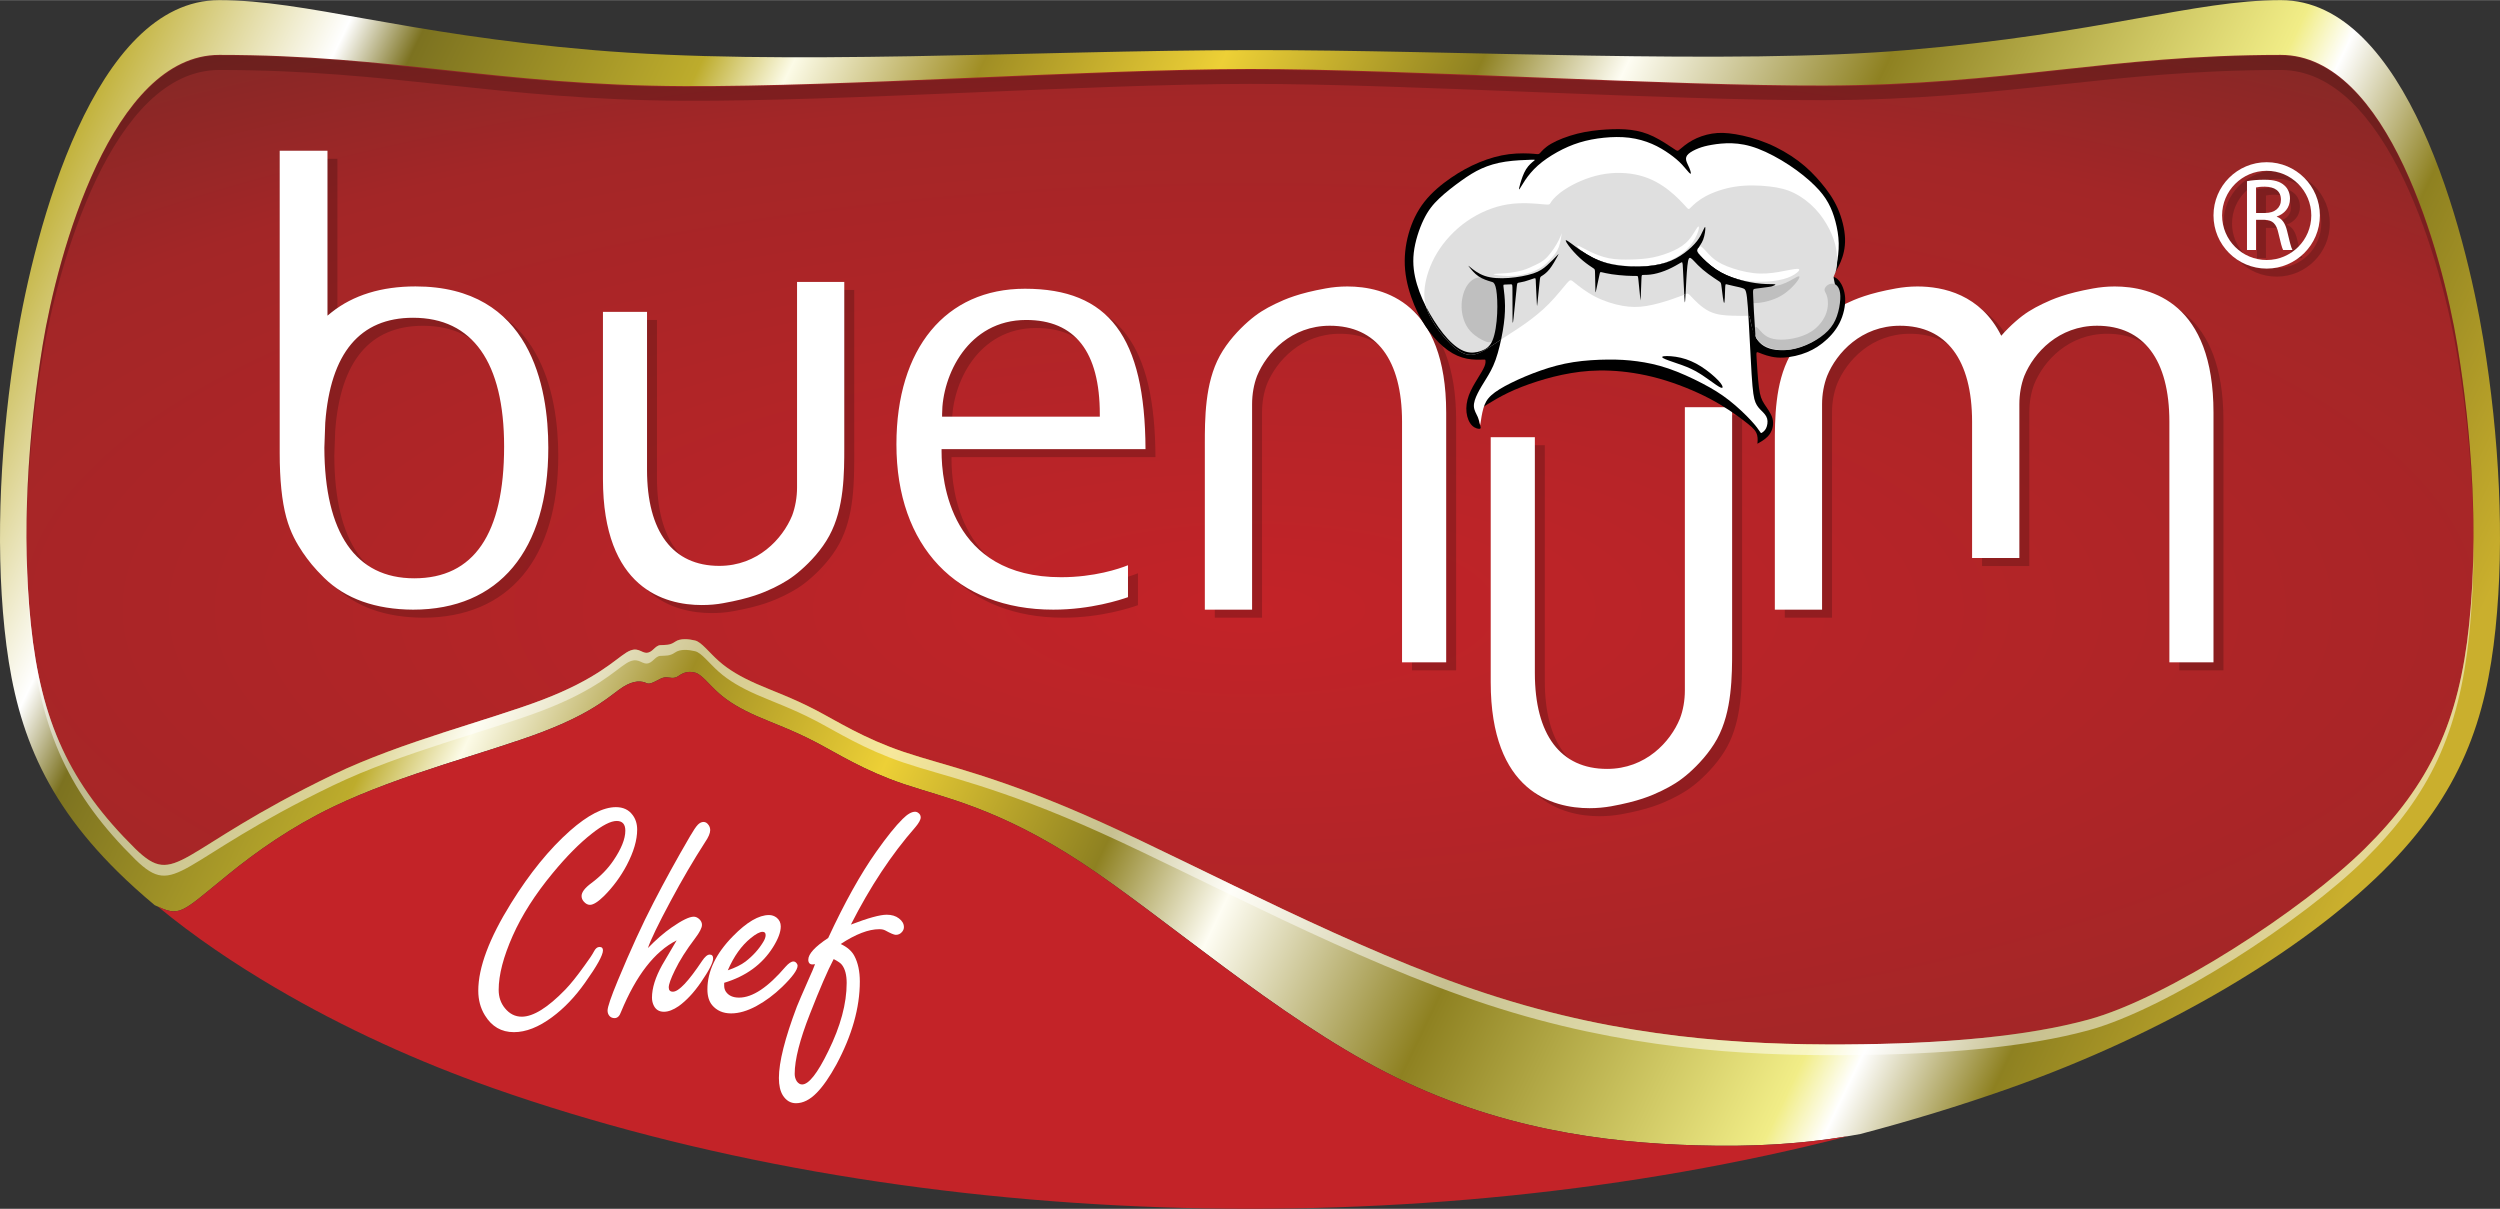
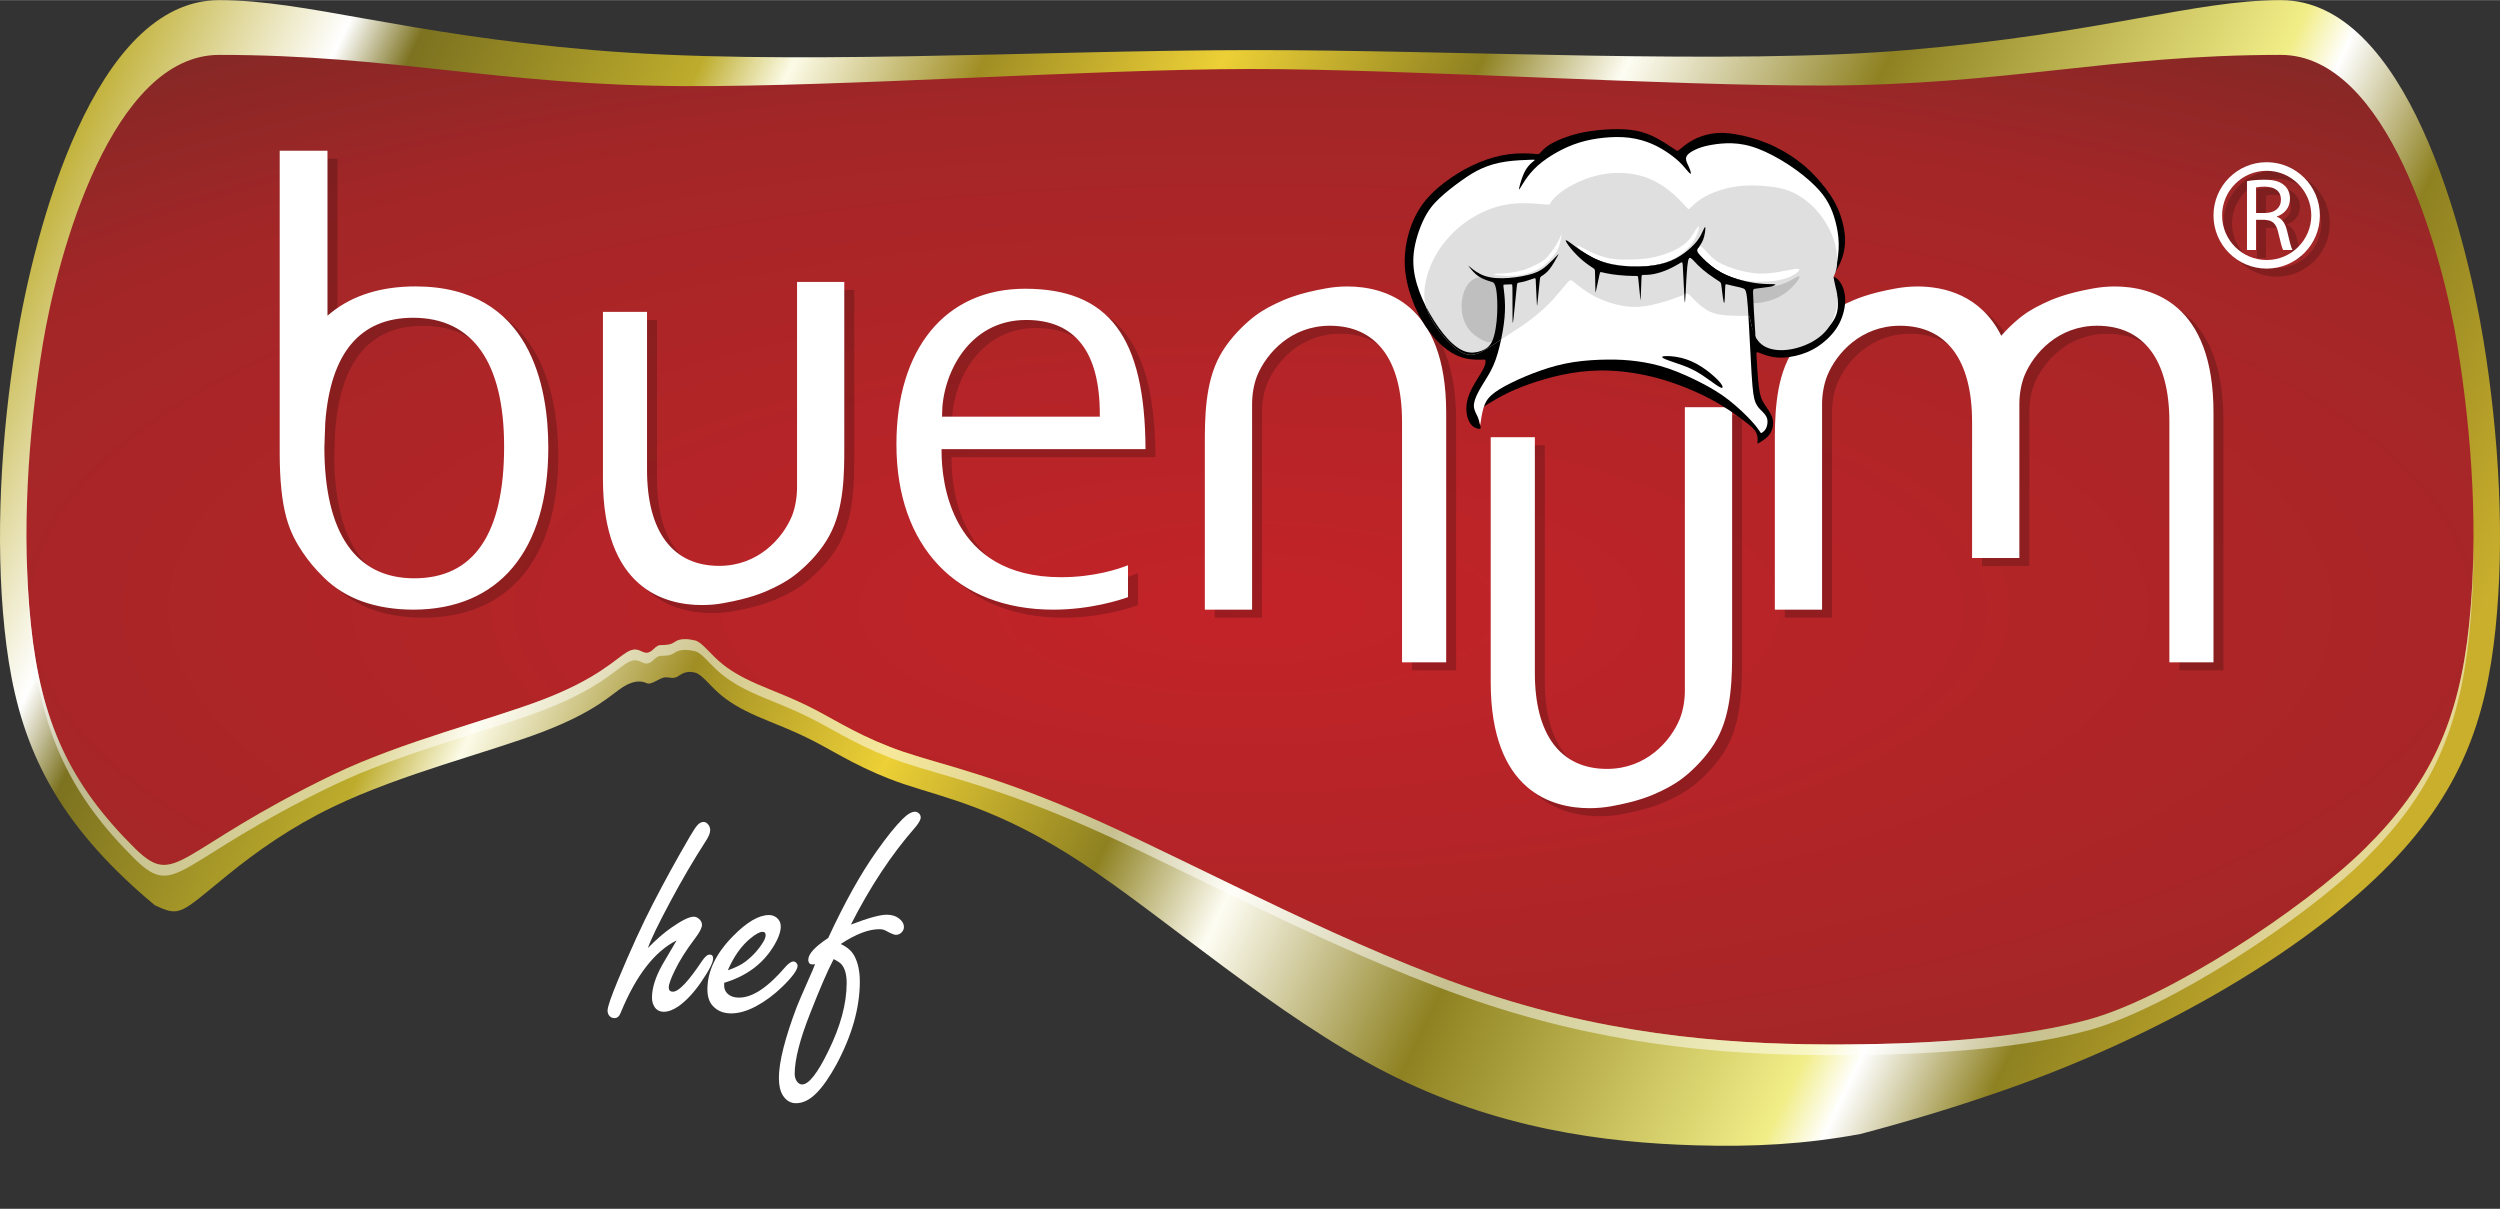
<svg xmlns="http://www.w3.org/2000/svg" xml:space="preserve" width="3346px" height="1618px" version="1.1" style="shape-rendering:geometricPrecision; text-rendering:geometricPrecision; image-rendering:optimizeQuality; fill-rule:evenodd; clip-rule:evenodd" viewBox="0 0 5226.52 2526.78">
  <rect x="0" y="0" width="5226.52" height="2526.78" fill="#333333" stroke="none" />
  <defs>
    <style type="text/css">
   
    .fil2 {fill:#C32328}
    .fil7 {fill:black}
    .fil11 {fill:#BFBFBF}
    .fil10 {fill:silver}
    .fil9 {fill:#DFDFDF}
    .fil8 {fill:white}
    .fil3 {fill:white;fill-rule:nonzero}
    .fil4 {fill:black;fill-opacity:0.2}
    .fil5 {fill:black;fill-rule:nonzero;fill-opacity:0.2}
    .fil6 {fill:white;fill-opacity:0.502}
    .fil1 {fill:url(#id0)}
    .fil0 {fill:url(#id1);fill-rule:nonzero}
   
  </style>
    <radialGradient id="id0" gradientUnits="userSpaceOnUse" gradientTransform="matrix(8.4689E-06 -0.403 1.161 8.4689E-06 1136 2326)" cx="2613.26" cy="1273" r="3485.23" fx="2613.26" fy="1273">
      <stop offset="0" style="stop-opacity:1; stop-color:#C32328" />
      <stop offset="0.761" style="stop-opacity:1; stop-color:#A32627" />
      <stop offset="1" style="stop-opacity:1; stop-color:#842826" />
    </radialGradient>
    <linearGradient id="id1" gradientUnits="userSpaceOnUse" x1="-228.34" y1="23.79" x2="4663.21" y2="2371.31">
      <stop offset="0" style="stop-opacity:1; stop-color:#F1E039" />
      <stop offset="0.078" style="stop-opacity:1; stop-color:#BDAC2C" />
      <stop offset="0.161" style="stop-opacity:1; stop-color:white" />
      <stop offset="0.188" style="stop-opacity:1; stop-color:#7C7220" />
      <stop offset="0.29" style="stop-opacity:1; stop-color:#BDAC2C" />
      <stop offset="0.322" style="stop-opacity:1; stop-color:#FCFBE7" />
      <stop offset="0.388" style="stop-opacity:1; stop-color:#A08E24" />
      <stop offset="0.471" style="stop-opacity:1; stop-color:#EDD036" />
      <stop offset="0.561" style="stop-opacity:1; stop-color:#8E8121" />
      <stop offset="0.612" style="stop-opacity:1; stop-color:#FEFDF3" />
      <stop offset="0.702" style="stop-opacity:1; stop-color:#8E8121" />
      <stop offset="0.839" style="stop-opacity:1; stop-color:#F1ED87" />
      <stop offset="0.859" style="stop-opacity:1; stop-color:white" />
      <stop offset="0.91" style="stop-opacity:1; stop-color:#8E8121" />
      <stop offset="1" style="stop-opacity:1; stop-color:#CAAF2D" />
    </linearGradient>
  </defs>
  <g id="Capa_x0020_1">
    <path class="fil0" d="M1238.31 104.3c-396.78,-33.87 -599.06,-104.3 -779.96,-104.3 -262.22,0 -385.87,480.51 -423.68,710.77 -32.99,200.87 -44.68,417.2 -25.23,603.74 19.43,186.55 70.02,343.32 236.76,507.77 23.46,23.13 49.23,46.43 77.11,69.69 53.88,25.39 52.47,18.44 153.34,-63.59 60.33,-49.06 132.19,-99.73 218.98,-141.6 143.55,-69.27 327.96,-114.52 439.51,-157.32 111.54,-42.81 143.36,-78.52 167.15,-93.45 23.78,-14.95 39.53,-12.81 49.6,-8.06 10.07,4.75 27.1,-11.42 38.21,-12.14 11.09,-0.72 17.85,4.58 28.93,-3.23 11.07,-7.81 20.7,-9.87 34.09,-6.69 13.39,3.17 28.98,24.68 49.56,42.94 20.57,18.26 46.12,33.28 79.39,47.94 33.26,14.65 74.23,28.94 121.77,53.69 47.53,24.75 101.63,59.96 185.73,88.44 84.1,28.49 198.22,50.26 372.07,164.59 173.84,114.32 407.42,321.2 637.43,438.91 230.01,117.71 456.44,146.25 646.44,151.76 121.46,3.53 228.03,-2.36 343.76,-23.66 105.41,-27.75 208.18,-59.14 307.62,-94.14 333.77,-117.51 616.69,-289.64 783.44,-454.08 166.74,-164.45 217.32,-321.22 236.76,-507.77 19.44,-186.54 7.75,-402.87 -25.23,-603.74 -37.81,-230.26 -161.47,-710.77 -423.69,-710.77 -180.9,0 -373.01,69.62 -779.95,104.3 -370.71,31.58 -940.12,-0.4 -1374.71,0.16 -453.11,0.58 -978.42,33.7 -1375.2,-0.16z" />
    <path class="fil1" d="M458.35 114.47c-223.93,0 -337.73,414.95 -369.06,605.85 -30.87,188.14 -44.49,395.47 -24.69,585.42 21.02,201.73 80.92,332.94 218.38,468.49 86.1,83.63 83.93,4 412.65,-154.61 143.56,-69.26 327.96,-114.51 439.51,-157.32 111.54,-42.81 150.22,-83.16 174,-98.11 23.78,-14.94 30.34,0.57 42.75,0.27 12.4,-0.3 17.45,-15.27 28.55,-15.98 11.11,-0.72 19.73,0.75 30.8,-7.06 11.07,-7.8 28.49,-5.86 41.88,-2.69 13.39,3.18 28.98,24.69 49.56,42.95 20.57,18.25 46.12,33.28 79.39,47.93 33.26,14.66 74.23,28.95 121.77,53.7 47.53,24.75 101.63,59.95 185.73,88.44 84.1,28.49 198.22,50.26 411.78,146.53 213.56,96.27 526.57,267.05 808.93,359.48 282.36,92.44 534.06,106.54 745.65,105.46 211.59,-1.08 383.06,-17.32 509.9,-51.87 166.99,-45.45 449.68,-230.85 577.72,-357.12 137.46,-135.55 197.36,-266.76 218.38,-468.49 19.79,-189.95 6.17,-397.28 -24.7,-585.42 -31.32,-190.9 -145.12,-605.85 -369.06,-605.85 -358,0 -569.92,62.75 -954.05,64.06 -323.06,1.1 -881.37,-34.9 -1200.86,-34.56 -332.92,0.35 -847.18,37.36 -1183.58,35.78 -388.94,-1.82 -608.17,-65.28 -971.33,-65.28z" />
-     <path class="fil2" d="M330.25 1895.19c76.9,63.67 161.69,120.37 246.09,169.93 143.42,84.22 297.17,154.06 453.98,209.28 848.77,298.83 1932.46,332.22 2833.69,100.53 -106.14,17.68 -205.92,22.5 -318.5,19.23 -190,-5.51 -416.43,-34.05 -646.44,-151.76 -230.01,-117.71 -463.59,-324.59 -637.43,-438.91 -173.85,-114.33 -287.97,-136.1 -372.07,-164.59 -84.1,-28.48 -138.2,-63.69 -185.73,-88.44 -47.54,-24.75 -88.51,-39.04 -121.76,-53.69 -33.28,-14.67 -58.83,-29.68 -79.4,-47.94 -20.58,-18.26 -36.17,-39.77 -49.56,-42.94 -13.39,-3.18 -23.02,-1.12 -34.09,6.69 -11.08,7.81 -17.84,2.51 -28.93,3.23 -11.11,0.72 -28.14,16.89 -38.21,12.14 -10.07,-4.74 -25.82,-6.89 -49.6,8.05 -23.79,14.94 -55.61,50.65 -167.15,93.46 -111.55,42.8 -295.96,88.06 -439.51,157.32 -86.79,41.87 -158.64,92.53 -218.98,141.6 -96.34,78.35 -99.39,88.21 -146.4,66.81z" />
-     <path class="fil3" d="M1287.71 1687.13c15.02,0 26.6,5.39 34.62,16.16 6.53,8.49 9.74,18.8 9.74,30.84 0,21.78 -7.22,46.54 -21.77,74.27 -12.73,23.96 -28.54,45.51 -47.57,64.54 -12.5,12.27 -22.35,18.46 -29.46,18.46 -4.7,0 -9.05,-2.41 -13.07,-7.11 -2.86,-3.33 -4.35,-7.11 -4.35,-11.35 0,-7.91 6.76,-16.85 20.4,-26.94 19.25,-14.32 34.5,-30.03 45.96,-47 16.74,-24.63 25.11,-45.5 25.11,-62.47 0,-6.98 -1.49,-12.14 -4.59,-15.47 -2.98,-3.32 -7.45,-5.04 -13.53,-5.04 -12.26,0 -29.79,8.94 -52.38,26.82 -25.67,20.18 -52.84,47.69 -81.49,82.42 -36.46,44.13 -64.19,87.57 -83.23,130.33 -19.71,44.35 -29.57,82.18 -29.57,113.59 0,14.9 4.36,27.74 13.07,38.28 9.63,11.81 21.32,17.77 35.19,17.77 24.07,0 54.45,-18.91 91.01,-56.63 11,-11.35 24.3,-27.96 39.89,-49.74 10.32,-13.99 16.85,-23.85 19.83,-29.69 3.33,-6.53 7.22,-9.74 11.7,-9.74 4.92,0 7.33,2.4 7.33,7.1 0,10.09 -12.49,32.67 -37.6,67.86 -20.75,29.35 -43.67,53.3 -68.78,71.87 -28.19,20.86 -54.79,31.3 -79.77,31.3 -26.26,0 -46.43,-11.81 -60.75,-35.31 -9.17,-14.9 -13.76,-32.09 -13.76,-51.35 0,-48.37 22.81,-109.35 68.55,-182.94 38.97,-62.7 80.01,-113.14 123.22,-151.43 37.37,-32.89 69.47,-49.4 96.05,-49.4z" />
    <path id="1" class="fil3" d="M1354.54 1981.72c16.62,-17.2 33.24,-31.75 49.97,-43.33 21.33,-14.78 36.57,-22.24 45.86,-22.24 3.78,0 7.56,1.61 11.12,4.7 4,3.56 6.07,7.69 6.07,12.39 0,6.07 -4.81,15.47 -14.44,28.19 -18.57,24.53 -32.67,46.88 -42.3,66.94 -8.48,17.43 -12.73,29.23 -12.73,35.53 0,6.08 2.88,9.06 8.72,9.06 12.15,0 32.44,-21.55 61.1,-64.53 5.84,-8.72 11.11,-13.07 15.81,-13.07 4.7,0 7.11,2.75 7.11,8.14 0,8.71 -8.6,25.33 -25.56,49.98 -14.79,21.54 -30.27,38.05 -46.31,49.63 -11.46,7.91 -21.78,11.8 -30.95,11.8 -9.74,0 -16.62,-4.12 -20.97,-12.38 -2.65,-5.16 -4.02,-10.88 -4.02,-17.07 0,-19.95 7.11,-42.65 21.21,-68.09 3.44,-6.08 13.53,-23.27 30.37,-51.7 -45.84,23.04 -84.59,72.9 -116.23,149.47 -2.98,8.72 -7.45,13.07 -13.64,13.07 -4.23,0 -7.79,-1.49 -10.43,-4.35 -2.75,-3.1 -4.13,-7 -4.13,-11.47 0,-7.33 7.12,-28.31 21.44,-62.81 26.59,-63.96 51.47,-118.18 74.5,-162.54 23.05,-44.82 48.61,-91.25 76.69,-139.39 6.76,-11.57 12.04,-19.48 15.82,-23.49 3.9,-4.02 7.91,-6.08 12.27,-6.08 4.01,0 7.56,2.18 10.43,6.42 2.29,3.1 3.43,6.76 3.43,10.77 0,6.31 -3.55,14.68 -10.77,25.22 -24.07,37.37 -48.14,78.41 -72.1,123.23 -25.68,47.91 -41.49,80.57 -47.34,98z" />
    <path id="2" class="fil3" d="M1513.98 2054.39l0 5.96c0,4.93 1.26,9.18 3.67,12.73 5.62,8.13 14.79,12.26 27.51,12.26 28.08,0 60.41,-21.55 97.09,-64.53 6.53,-7.34 12.04,-11.01 16.5,-11.01 2.41,0 4.7,1.15 6.65,3.67 1.38,1.84 2.07,3.44 2.07,5.05 0,8.71 -10.78,23.49 -32.21,44.36 -16.85,16.27 -34.74,29.68 -53.76,40 -19.03,10.32 -36.68,15.47 -53.08,15.47 -16.84,0 -30.03,-5.84 -39.77,-17.42 -6.53,-8.03 -9.74,-19.03 -9.74,-32.89 0,-37.84 17.76,-74.86 53.41,-111.08 28.78,-29.46 53.99,-44.25 75.43,-44.25 5.84,0 11.12,1.84 15.82,5.39 5.84,4.7 8.71,10.89 8.71,18.46 0,11.8 -5.51,26.36 -16.39,43.67 -22.58,35.76 -56.51,60.53 -101.91,74.16zm7.57 -26.13c15.59,-5.39 27.97,-11.46 36.91,-18.23 15.59,-12.04 27.97,-25.79 37.13,-41.04 3.33,-5.38 5.05,-10.19 5.05,-14.44 0,-4.47 -2.18,-6.76 -6.42,-6.76 -5.73,0 -13.98,4.36 -24.76,13.18 -19.14,15.48 -35.19,37.83 -47.91,67.29z" />
    <path id="3" class="fil3" d="M1731.43 1960.63c34.27,-73.82 67.74,-134 100.52,-180.31 22.12,-31.29 40.47,-54.1 55.03,-68.43 10.08,-10.09 18.79,-15.13 26.02,-15.13 2.63,0 5.03,0.92 7.1,2.63 3.09,2.3 4.7,5.28 4.7,9.18 0,4.93 -3.89,11.92 -11.69,21.09 -49.52,56.51 -94.22,124.14 -134.23,203 35.88,-13.75 60.75,-20.63 74.85,-20.63 10.32,0 18.92,2.52 25.57,7.68 6.99,5.27 10.43,11.34 10.43,18.23 0,3.55 -1.26,6.76 -3.68,9.74 -3.43,4.24 -7.79,6.42 -13.17,6.42 -3.79,0 -11.24,-3.21 -22.47,-9.4 -3.21,-1.61 -7.22,-2.41 -12.15,-2.41 -22.47,0 -49.29,10.32 -80.7,30.95 13.53,6.3 23.04,14.56 28.55,24.87 7.68,14.44 11.46,32.44 11.46,53.65 0,54.79 -16.39,112.68 -49.06,173.54 -14.22,25.9 -27.86,45.62 -41.04,59.03 -14.21,14.56 -28.66,21.78 -43.44,21.78 -11.23,0 -20.29,-5.38 -27.28,-16.17 -5.62,-8.93 -8.37,-21.08 -8.37,-36.56 0,-33.12 12.49,-82.87 37.6,-149.36 3.21,-8.14 12.15,-28.77 26.82,-62.12 3.89,-8.26 7.56,-17.08 11.12,-26.48 -1.72,0.34 -3.44,0.57 -5.05,0.57 -5.95,0 -9.05,-3.32 -9.05,-9.97 0,-11.92 13.87,-27.05 41.61,-45.39zm11.46 44.13c-12.5,23.72 -29,61.9 -49.63,114.63 -21.21,53.87 -31.87,95.71 -31.87,125.4 0,5.84 1.49,10.89 4.36,15.47 3.21,4.35 6.87,6.65 11.12,6.65 13.87,0 32.21,-23.27 54.79,-69.7 25.56,-51.92 38.4,-99.38 38.4,-142.47 0,-16.74 -3.32,-29.35 -9.86,-37.83 -2.41,-3.44 -8.25,-7.45 -17.31,-12.15z" />
-     <path class="fil4" d="M458.35 116.09c-223.93,0 -337.73,414.95 -369.06,605.85 -21.36,130.19 -34.46,269.57 -33.94,406.02 0.49,-129.58 13.39,-261.41 33.94,-384.85 31.33,-188.13 145.13,-597.08 369.06,-597.08 363.16,0 582.39,62.55 971.33,64.34 336.4,1.55 850.66,-34.93 1183.58,-35.27 319.49,-0.33 877.8,35.14 1200.86,34.06 384.13,-1.29 596.05,-63.13 954.05,-63.13 223.94,0 337.74,408.95 369.06,597.08 20.56,123.47 33.47,255.33 33.95,384.93 0.52,-136.47 -12.58,-275.88 -33.95,-406.1 -31.32,-190.9 -145.12,-605.85 -369.06,-605.85 -358,0 -569.92,62.75 -954.05,64.06 -323.06,1.1 -881.37,-34.89 -1200.86,-34.56 -332.92,0.34 -847.18,37.36 -1183.58,35.79 -388.94,-1.83 -608.17,-65.29 -971.33,-65.29z" />
    <path class="fil5" d="M4737.26 461.74l19.19 0c20.19,0 32.92,-10.88 32.92,-27.74 0,-18.73 -13.6,-26.99 -33.5,-27.22 -9.18,0 -15.58,0.87 -18.61,1.69l0 53.27zm-593.6 701.9l0 -103.57 0 123.01 98.85 0 0 -321.77c0,-20.46 3.62,-41.46 10.41,-58.96 19.94,-48.5 71.82,-104.84 152.12,-104.84 97.36,0 151.08,71.23 151.08,200.72l0 502.91 92.23 0 0 -522.03c0,-229.4 -129.38,-263.72 -206.66,-263.72 -15.94,0 -31.01,1.63 -45.01,4.13 -56.58,10.18 -84.04,21.93 -105.55,32.22 -21.58,10.46 -37.16,19.66 -56.87,37.03 -9.43,8.21 -19.65,18.27 -29.61,29.67 -43.2,-86.59 -121.81,-103.05 -175.25,-103.05 -15.95,0 -31.06,1.63 -45.07,4.13 -56.59,10.18 -84.03,21.93 -105.5,32.22 -21.51,10.46 -37.15,19.66 -56.8,37.03 -19.78,17.28 -43.5,42.58 -59.26,71.54 -15.71,29.02 -23.56,61.7 -27.45,94.44 -4.02,32.55 -4.02,65.29 -4.02,88.32l0 117 0 -107.57 0 107.57 0 230.99 98.74 0 0 -429.75c0,-20.46 3.84,-41.46 10.65,-58.96 19.76,-48.5 71.64,-104.84 152.13,-104.84 97.34,0 150.84,71.23 150.84,200.72l0 54.27 0 -9.43 0 9.43 0 107.57 0 103.57zm-1604.02 -211.14l0 107.59 0 -117.01c0,-23.09 0,-55.76 3.9,-88.52 3.9,-32.55 11.62,-65.29 27.45,-94.25 15.75,-28.96 39.48,-54.26 59.13,-71.52 19.71,-17.28 35.35,-26.57 56.88,-37.04 21.56,-10.35 49.07,-22.17 105.49,-32.27 14.07,-2.58 29.12,-4.08 45.13,-4.08 77.16,0 206.6,34.31 206.6,263.71l0 522.03 -92.29 0 0 -502.96c0,-129.44 -53.61,-200.67 -150.96,-200.67 -80.42,0 -132.19,56.46 -152.13,104.84 -6.79,17.62 -10.4,38.61 -10.4,58.97l0 429.74 -98.8 0 0 -230.97 0 -107.59zm1102.35 416.5l0 -107.59 0 117.12c0,23.14 0,55.64 -3.95,88.38 -3.85,32.57 -11.64,65.42 -27.45,94.39 -15.82,28.84 -39.54,54.25 -59.14,71.52 -19.79,17.16 -35.36,26.46 -56.98,37.04 -21.42,10.35 -48.91,22.04 -105.44,32.27 -13.96,2.44 -29.08,3.96 -45.07,3.96 -77.11,0 -206.67,-34.3 -206.67,-263.6l0 -512.02 92.29 0 0 492.96c0,129.31 53.68,200.55 150.96,200.55 80.54,0 132.35,-56.35 152.18,-104.85 6.86,-17.51 10.47,-38.49 10.47,-58.96l0 -592.38 98.8 0 0 393.62 0 107.59zm-1856.13 -424.56l0 -107.58 0 116.99c0,23.21 0,55.89 -3.84,88.4 -3.89,32.67 -11.64,65.18 -27.51,94.37 -15.69,29.08 -39.43,54.38 -59.13,71.52 -19.71,17.4 -35.31,26.48 -56.77,37.18 -21.68,10.35 -49.07,22.03 -105.59,32.16 -14.08,2.67 -29.13,3.94 -45.07,3.94 -77.16,0 -206.61,-34.19 -206.61,-263.48l0 -349.38 92.16 0 0 330.19c0,129.45 53.68,200.79 151.03,200.79 80.47,0 132.3,-56.57 152.24,-104.95 6.63,-17.5 10.35,-38.51 10.35,-58.98l0 -429.73 98.74 0 0 230.98 0 107.58zm204.5 -61.9c0,-81.87 54.55,-197.08 175.67,-197.08 102.24,0 154.04,66.37 154.04,197.08l0 5.11 -329.71 0 0 -5.11zm-1.1 78.04l0 -5.12 426.35 0c-0.99,-234.99 -76.58,-335.29 -252.08,-335.29 -165.67,0 -268.66,124.73 -268.66,325.29 0,213.3 125.78,345.6 327.98,345.6 78.72,0 141.42,-20.89 156.14,-26.11l0 -66.76c-18.57,7.5 -70.49,25.06 -139.87,25.06 -231.84,0 -249.86,-201.03 -249.86,-262.67zm-1102.44 264.96c-122.41,0 -187.38,-94.37 -187.9,-273.03 0.64,-17.26 1.33,-34.76 1.86,-52.26 10.82,-145.51 72.51,-219.43 183.53,-219.43 124.62,0 190.39,93.11 190.39,269.21 0,182.82 -63.21,275.51 -187.88,275.51zm280.27 -273.03c0,-125.83 -36.1,-337.2 -277.6,-337.2 -71.13,0 -130.21,18.13 -175.62,54.24l-8.44 6.86 0 -344.71 -99.89 0 0 632.15c0,55.31 4.58,100.33 13.71,134.05 8.97,32.9 21.99,54.83 34.49,73.56 11.86,17.27 23.43,32.15 44.83,53.15 44.84,43.85 107.29,66 185.74,66.47 179.69,0 282.78,-123.45 282.78,-338.57zm3592.44 -578.91c-51.41,0 -93.21,41.92 -93.21,93.26 0,51.54 41.8,93.22 93.21,93.22 51.4,0 93.27,-41.68 93.27,-93.22 0,-51.34 -41.87,-93.26 -93.27,-93.26zm0 204.46c-61.35,0 -111.18,-49.77 -111.18,-111.2 0,-61.33 49.83,-111.23 111.18,-111.23 61.29,0 111.23,49.9 111.23,111.23 0,61.43 -49.94,111.2 -111.23,111.2zm-41.16 -182.78c9.59,-1.93 23.19,-3.03 36.1,-3.03 20.31,0 33.15,3.6 42.24,12.02 7.38,6.47 11.57,16.36 11.57,27.7 0,19.19 -12.22,31.8 -27.52,37.16l0 0.57c11.23,3.84 17.86,14.42 21.4,29.42 4.78,20.3 8.26,34.6 11.29,40.08l-19.55 0c-2.32,-4.07 -5.57,-16.7 -9.71,-34.79 -4.3,-20.17 -12.21,-27.78 -29.12,-28.36l-17.81 0 0 63.15 -18.89 0 0 -143.92z" />
    <path class="fil3" d="M4716.45 444.95l19.19 0c20.19,0 32.92,-10.88 32.92,-27.74 0,-18.73 -13.6,-26.99 -33.5,-27.22 -9.18,0 -15.58,0.88 -18.61,1.68l0 53.28zm-593.6 701.9l0 -103.57 0 123 98.85 0 0 -321.76c0,-20.46 3.61,-41.46 10.4,-58.96 19.95,-48.5 71.82,-104.85 152.13,-104.85 97.36,0 151.08,71.23 151.08,200.73l0 502.91 92.23 0 0 -522.03c0,-229.41 -129.39,-263.73 -206.66,-263.73 -15.95,0 -31.01,1.63 -45.02,4.14 -56.58,10.17 -84.03,21.93 -105.55,32.21 -21.58,10.47 -37.15,19.67 -56.87,37.04 -9.42,8.21 -19.64,18.27 -29.6,29.67 -43.21,-86.59 -121.82,-103.06 -175.26,-103.06 -15.93,0 -31.05,1.63 -45.07,4.14 -56.59,10.17 -84.03,21.93 -105.49,32.21 -21.51,10.47 -37.16,19.67 -56.8,37.04 -19.78,17.28 -43.51,42.58 -59.26,71.54 -15.71,29.01 -23.56,61.7 -27.45,94.43 -4.02,32.56 -4.02,65.3 -4.02,88.33l0 117 0 -107.58 0 107.58 0 230.99 98.74 0 0 -429.75c0,-20.46 3.84,-41.46 10.64,-58.96 19.77,-48.5 71.65,-104.85 152.14,-104.85 97.33,0 150.84,71.23 150.84,200.73l0 54.26 0 -9.42 0 9.42 0 107.58 0 103.57zm-1604.03 -211.15l0 107.6 0 -117c0,-23.1 0,-55.77 3.91,-88.52 3.89,-32.56 11.62,-65.29 27.44,-94.26 15.76,-28.96 39.48,-54.26 59.13,-71.52 19.72,-17.27 35.36,-26.57 56.89,-37.04 21.56,-10.36 49.07,-22.17 105.48,-32.28 14.07,-2.57 29.12,-4.07 45.13,-4.07 77.16,0 206.61,34.3 206.61,263.71l0 522.03 -92.3 0 0 -502.96c0,-129.45 -53.6,-200.68 -150.96,-200.68 -80.42,0 -132.18,56.47 -152.12,104.85 -6.8,17.62 -10.41,38.62 -10.41,58.98l0 429.73 -98.8 0 0 -230.97 0 -107.6zm1102.36 416.5l0 -107.59 0 117.12c0,23.15 0,55.65 -3.96,88.39 -3.84,32.57 -11.63,65.43 -27.44,94.38 -15.83,28.85 -39.55,54.25 -59.15,71.53 -19.78,17.16 -35.35,26.46 -56.98,37.04 -21.41,10.35 -48.91,22.04 -105.43,32.28 -13.96,2.43 -29.08,3.95 -45.07,3.95 -77.11,0 -206.67,-34.3 -206.67,-263.59l0 -512.03 92.29 0 0 492.95c0,129.32 53.67,200.56 150.95,200.56 80.55,0 132.35,-56.36 152.19,-104.85 6.85,-17.5 10.46,-38.49 10.46,-58.96l0 -592.39 98.81 0 0 393.62 0 107.59zm-1856.13 -424.55l0 -107.58 0 116.99c0,23.21 0,55.9 -3.84,88.4 -3.89,32.67 -11.64,65.18 -27.52,94.37 -15.69,29.08 -39.42,54.39 -59.13,71.53 -19.71,17.38 -35.3,26.47 -56.76,37.16 -21.68,10.36 -49.07,22.05 -105.6,32.16 -14.08,2.67 -29.13,3.94 -45.07,3.94 -77.15,0 -206.6,-34.18 -206.6,-263.47l0 -349.38 92.15 0 0 330.19c0,129.45 53.68,200.79 151.03,200.79 80.48,0 132.3,-56.57 152.24,-104.95 6.63,-17.51 10.36,-38.51 10.36,-58.98l0 -429.74 98.74 0 0 230.99 0 107.58zm204.5 -61.9c0,-81.88 54.54,-197.09 175.66,-197.09 102.24,0 154.05,66.37 154.05,197.09l0 5.11 -329.71 0 0 -5.11zm-1.11 78.03l0 -5.1 426.35 0c-0.99,-235 -76.58,-335.31 -252.08,-335.31 -165.67,0 -268.65,124.74 -268.65,325.3 0,213.3 125.79,345.6 327.97,345.6 78.73,0 141.42,-20.89 156.14,-26.11l0 -66.76c-18.56,7.5 -70.48,25.05 -139.87,25.05 -231.84,0 -249.86,-201.01 -249.86,-262.67zm-1102.44 264.96c-122.41,0 -187.37,-94.36 -187.9,-273.01 0.64,-17.26 1.34,-34.77 1.87,-52.28 10.81,-145.5 72.51,-219.41 183.53,-219.41 124.62,0 190.39,93.1 190.39,269.19 0,182.82 -63.22,275.51 -187.89,275.51zm280.28 -273.01c0,-125.85 -36.1,-337.22 -277.61,-337.22 -71.12,0 -130.2,18.13 -175.62,54.25l-8.44 6.86 0 -344.71 -99.89 0 0 632.16c0,55.3 4.58,100.31 13.72,134.04 8.96,32.9 21.99,54.82 34.48,73.55 11.87,17.28 23.44,32.16 44.84,53.16 44.83,43.85 107.29,66 185.74,66.46 179.69,0 282.78,-123.44 282.78,-338.55zm3592.44 -578.92c-51.41,0 -93.22,41.92 -93.22,93.27 0,51.52 41.81,93.21 93.22,93.21 51.4,0 93.27,-41.69 93.27,-93.21 0,-51.35 -41.87,-93.27 -93.27,-93.27zm0 204.47c-61.35,0 -111.18,-49.79 -111.18,-111.2 0,-61.34 49.83,-111.24 111.18,-111.24 61.29,0 111.23,49.9 111.23,111.24 0,61.41 -49.94,111.2 -111.23,111.2zm-41.16 -182.8c9.59,-1.92 23.19,-3.03 36.1,-3.03 20.31,0 33.15,3.61 42.23,12.04 7.39,6.46 11.57,16.35 11.57,27.69 0,19.19 -12.21,31.8 -27.51,37.15l0 0.58c11.23,3.84 17.85,14.43 21.39,29.43 4.79,20.29 8.26,34.6 11.29,40.06l-19.54 0c-2.33,-4.07 -5.57,-16.69 -9.71,-34.77 -4.31,-20.18 -12.22,-27.8 -29.13,-28.37l-17.8 0 0 63.14 -18.89 0 0 -143.92z" />
    <path class="fil6" d="M55.36 1129.53c-0.37,67.27 2.5,133.96 9.24,198.64 21.02,201.74 80.92,332.94 218.38,468.49 86.1,83.63 83.94,4.01 412.65,-154.61 143.56,-69.26 327.96,-114.51 439.51,-157.32 111.54,-42.8 150.22,-83.15 174,-98.1 23.78,-14.94 30.34,0.57 42.75,0.26 12.4,-0.3 17.45,-15.26 28.55,-15.98 11.11,-0.72 19.73,0.76 30.8,-7.05 11.07,-7.81 28.49,-5.87 41.88,-2.7 13.39,3.18 28.98,24.69 49.56,42.95 20.57,18.26 46.12,33.28 79.4,47.93 33.25,14.66 74.22,28.96 121.76,53.7 47.53,24.75 101.63,59.95 185.73,88.44 84.1,28.49 198.22,50.26 411.78,146.53 213.56,96.28 526.58,267.05 808.93,359.49 282.36,92.44 534.06,106.53 745.65,105.45 211.59,-1.07 383.06,-17.32 509.9,-51.86 166.99,-45.46 449.68,-230.86 577.71,-357.13 137.46,-135.55 197.37,-266.75 218.39,-468.49 6.73,-64.62 9.59,-131.26 9.23,-198.46 -0.32,59.59 -3.24,118.61 -9.23,176.03 -21.02,201.73 -80.93,332.94 -218.39,468.49 -128.03,126.27 -410.72,311.67 -577.71,357.12 -126.84,34.55 -298.31,50.79 -509.9,51.87 -211.59,1.08 -463.29,-13.02 -745.65,-105.46 -282.35,-92.43 -595.37,-263.21 -808.93,-359.48 -213.56,-96.27 -327.68,-118.04 -411.78,-146.53 -84.1,-28.49 -138.2,-63.69 -185.73,-88.44 -47.54,-24.75 -88.51,-39.04 -121.76,-53.7 -33.28,-14.65 -58.83,-29.67 -79.4,-47.93 -20.58,-18.27 -36.17,-39.77 -49.56,-42.95 -13.39,-3.17 -30.81,-5.11 -41.88,2.69 -11.07,7.81 -19.69,6.34 -30.8,7.06 -11.1,0.71 -16.15,15.68 -28.55,15.98 -12.41,0.3 -18.97,-15.21 -42.75,-0.27 -23.78,14.95 -62.46,55.3 -174,98.11 -111.55,42.81 -295.95,88.06 -439.51,157.32 -328.71,158.62 -326.55,238.24 -412.65,154.61 -137.46,-135.55 -197.36,-266.76 -218.38,-468.49 -6,-57.48 -8.93,-116.56 -9.24,-176.21z" />
    <g id="_2133020245680">
      <path class="fil7" d="M3094.58 895.75c-2.57,1.49 -10.7,-0.22 -16.9,-6.22 -6.21,-5.99 -10.49,-16.26 -11.77,-27.6 -1.29,-11.34 0.43,-23.75 4.92,-35.95 4.49,-12.19 11.77,-24.18 18.19,-34.67 6.42,-10.48 11.98,-19.47 14.55,-25.89 2.57,-6.41 2.14,-10.27 1.93,-12.19 -0.22,-1.94 -0.22,-1.94 -6.64,-1.71 -6.42,0.21 -19.26,0.63 -32.31,-1.94 -13.05,-2.57 -26.32,-8.12 -39.59,-17.54 -13.27,-9.42 -26.53,-22.68 -38.51,-38.52 -11.99,-15.84 -22.69,-34.24 -31.83,-56.28 -9.15,-22.04 -16.72,-47.72 -19.08,-73.39 -2.35,-25.68 0.53,-51.36 7.31,-75.54 6.79,-24.18 17.49,-46.87 32.89,-66.55 15.41,-19.69 35.53,-36.38 55.43,-50.08 19.9,-13.69 39.59,-24.39 59.91,-32.74 20.33,-8.35 41.3,-14.34 61.85,-16.9 20.54,-2.57 40.66,-1.72 50.93,-0.86 10.27,0.86 10.7,1.71 13.91,-1.71 3.2,-3.43 9.2,-11.12 22.68,-19.05 13.48,-7.92 34.45,-16.05 55.21,-21.27 20.75,-5.23 41.29,-7.54 60.12,-8.7 18.84,-1.16 35.95,-1.16 52,0.86 16.06,2.01 31.03,6.04 47.08,13.83 16.05,7.79 33.17,19.35 41.73,25.13 8.56,5.77 8.56,5.77 13.27,1.71 4.71,-4.07 14.12,-12.2 26.11,-18.83 11.98,-6.63 26.53,-11.77 41.3,-14.12 14.76,-2.36 29.74,-1.93 49,1.28 19.26,3.21 42.8,9.2 66.12,18.84 23.33,9.62 46.44,22.89 65.48,37.22 19.05,14.34 34.02,29.75 47.5,45.8 13.48,16.05 25.47,32.74 34.41,52.85 8.94,20.12 14.83,43.66 15.48,63.56 0.64,19.9 -3.97,36.16 -9.28,48.79 -5.3,12.62 -11.28,21.61 -14.28,26.1 -2.99,4.5 -2.99,4.5 -0.64,5.14 2.35,0.64 7.06,1.93 12.36,8.77 5.3,6.85 11.19,19.26 12.05,35.32 0.86,16.05 -3.31,35.74 -11.95,52.64 -8.65,16.91 -21.75,31 -35.45,41.76 -13.7,10.76 -27.98,18.18 -44.32,23.32 -16.35,5.14 -34.76,8.01 -50.81,6.67 -16.06,-1.35 -29.75,-6.92 -36.6,-9.7 -6.84,-2.79 -6.84,-2.79 -5.99,11.56 0.86,14.34 2.57,43.01 4.92,60.98 2.35,17.98 5.35,25.25 11.1,34.16 5.75,8.9 14.25,19.42 17.22,30.75 2.96,11.32 0.37,23.44 -5.8,32.34 -6.18,8.89 -15.96,14.56 -20.84,17.39 -4.89,2.83 -4.89,2.83 -4.89,2.83 0,0 0,0 0.27,-3.98 0.27,-3.98 0.8,-11.94 -2.81,-19.28 -3.6,-7.35 -11.37,-14.07 -27.05,-25.93 -15.7,-11.86 -39.33,-28.86 -70.22,-45.1 -30.89,-16.23 -69.05,-31.71 -105.61,-41.94 -36.57,-10.22 -71.55,-15.19 -102.21,-16.55 -30.66,-1.36 -57,0.9 -82.04,5.11 -25.04,4.22 -48.78,10.39 -70.87,17.44 -22.09,7.05 -42.53,14.95 -60.34,23.5 -17.82,8.55 -33.02,17.74 -43.16,24.03 -10.15,6.29 -15.24,9.66 -17.54,15.87 -2.3,6.2 -1.82,15.23 -0.07,22.1 1.74,6.86 4.74,11.57 2.17,13.08z" />
      <path class="fil8" d="M3361.74 751.44c-22.32,0.19 -48.39,1.61 -72.5,5.37 -24.11,3.75 -46.26,9.82 -68.23,17.5 -21.96,7.67 -43.75,16.96 -61.78,25.89 -18.03,8.92 -32.33,17.5 -41.58,25.96 -9.25,8.47 -13.47,16.83 -16.49,27.33 -3.02,10.5 -4.84,23.15 -5.75,29.48 -0.92,6.33 -0.92,6.33 -1.51,3.38 -0.59,-2.96 -1.78,-8.85 -4.65,-15.25 -2.87,-6.4 -7.43,-13.3 -7.92,-21.56 -0.49,-8.27 3.08,-17.91 7.9,-27.55 4.82,-9.65 10.89,-19.29 17.5,-30.01 6.6,-10.71 13.75,-22.5 20,-40 6.25,-17.49 11.6,-40.72 15,-60.72 3.39,-20 4.82,-36.79 4.65,-52.32 -0.18,-15.54 -1.97,-29.82 -2.87,-36.97 -0.89,-7.14 -0.89,-7.14 2.33,-7.32 3.21,-0.17 9.64,-0.53 12.85,-0.53 3.22,0 3.22,0.36 3.22,14.29 0,13.92 0,41.42 0.18,55.53 0.17,14.11 0.53,14.83 2.14,0.89 1.6,-13.93 4.47,-42.5 5.89,-57.32 1.43,-14.82 1.43,-15.9 3.75,-16.61 2.32,-0.71 6.97,-1.07 13.58,-2.85 6.6,-1.79 15.18,-5.01 19.28,-6.25 4.11,-1.26 3.75,-0.54 4.11,9.82 0.35,10.35 1.42,30.36 1.96,40.36 0.54,9.99 0.54,9.99 1.61,-0.54 1.07,-10.53 3.22,-31.61 4.29,-42.14 1.07,-10.54 1.07,-10.54 4.28,-12.5 3.21,-1.97 9.64,-5.9 16.25,-14.11 6.61,-8.22 13.4,-20.72 16.79,-26.97 3.39,-6.25 3.39,-6.25 -0.89,-1.78 -4.29,4.46 -12.86,13.39 -20.9,20.53 -8.04,7.15 -15.53,12.5 -28.93,16.97 -13.39,4.46 -32.68,8.03 -51.11,9.39 -18.44,1.36 -36.02,0.51 -50.13,-4.31 -14.11,-4.82 -24.74,-13.61 -30.06,-18.01 -5.31,-4.4 -5.31,-4.4 -1.92,-0.07 3.38,4.34 10.16,13.01 18.92,18.95 8.76,5.94 19.51,9.15 24.89,10.75 5.37,1.61 5.37,1.61 6.63,2.93 1.26,1.32 3.78,3.95 5.58,14.72 1.79,10.76 2.87,29.64 1.87,49.99 -0.99,20.35 -4.04,42.16 -9.72,55.59 -5.67,13.43 -13.96,18.47 -23.59,21.9 -9.63,3.43 -20.58,5.24 -32.38,1.66 -11.8,-3.58 -24.45,-12.55 -37.48,-26.63 -13.03,-14.07 -26.44,-33.25 -37.74,-53.02 -11.3,-19.76 -20.48,-40.11 -26.68,-60.99 -6.2,-20.89 -9.42,-42.32 -6.74,-66.07 2.69,-23.75 11.26,-49.82 20.55,-69.11 9.28,-19.29 19.28,-31.79 32.85,-44.65 13.57,-12.86 30.72,-26.07 45.72,-36.79 15,-10.71 27.86,-18.92 42.5,-25.53 14.65,-6.61 31.07,-11.61 50.19,-14.46 19.1,-2.86 40.89,-3.58 51.78,-3.93 10.89,-0.36 10.89,-0.36 7.33,2.5 -3.58,2.85 -10.72,8.56 -16.26,17.5 -5.53,8.93 -9.46,21.07 -11.96,29.64 -2.5,8.57 -3.57,13.57 -1.97,11.96 1.61,-1.6 5.9,-9.82 12.32,-19.29 6.44,-9.46 15.01,-20.17 26.44,-30.35 11.43,-10.18 25.71,-19.82 40.54,-28.04 14.81,-8.22 30.18,-15 46.42,-20 16.25,-5 33.4,-8.21 51.08,-10 17.68,-1.78 35.89,-2.14 53.04,0 17.14,2.14 33.22,6.78 47.32,12.86 14.11,6.07 26.25,13.57 36.61,20.89 10.36,7.32 18.93,14.47 26.61,22.69 7.67,8.21 14.46,17.49 16.96,18.75 2.51,1.24 0.72,-5.54 -1.78,-11.61 -2.5,-6.07 -5.71,-11.43 -6.79,-16.25 -1.07,-4.83 0,-9.11 4.65,-13.4 4.64,-4.29 12.85,-8.57 21.07,-11.78 8.21,-3.22 16.43,-5.36 27.86,-7.32 11.42,-1.97 26.07,-3.76 42.14,-3.22 16.08,0.53 33.58,3.39 54.29,11.25 20.71,7.85 44.64,20.71 65.72,34.65 21.07,13.92 39.29,28.92 52.68,42.14 13.39,13.21 21.96,24.64 28.57,36.6 6.62,11.97 11.26,24.47 15.01,38.58 3.74,14.11 6.6,29.83 6.93,45.84 0.33,16.01 -1.87,32.33 -4.32,43.72 -2.46,11.39 -5.18,17.85 -7.15,23.82 -1.97,5.98 -3.2,11.47 -1.89,16.88 1.3,5.42 5.13,10.76 7.92,19.17 2.8,8.39 4.56,19.85 3.5,31.06 -1.06,11.19 -4.95,22.13 -13.33,33.17 -8.38,11.04 -21.23,22.18 -35.4,30.42 -14.18,8.23 -29.66,13.56 -44.91,16.45 -15.27,2.89 -30.3,3.33 -42.83,0.48 -12.54,-2.85 -22.59,-9.01 -27.61,-12.09 -5.02,-3.08 -5.02,-3.08 -5.73,-4.95 -0.7,-1.86 -2.12,-5.59 -3.54,-22.99 -1.42,-17.4 -2.85,-48.46 -3.56,-63.99 -0.72,-15.53 -0.72,-15.53 5.74,-16.38 6.46,-0.85 19.38,-2.55 25.84,-3.4 6.46,-0.85 6.46,-0.85 9.1,-1.88 2.63,-1.03 7.92,-3.09 4.84,-3.75 -3.08,-0.68 -14.51,0.04 -28.97,-1.21 -14.47,-1.25 -31.97,-4.47 -48.39,-9.29 -16.43,-4.82 -31.8,-11.25 -45.9,-20.72 -14.11,-9.46 -26.97,-21.96 -33.57,-29.46 -6.62,-7.5 -6.97,-10 -4.47,-14.11 2.5,-4.11 7.86,-9.82 11.25,-18.75 3.39,-8.93 4.82,-21.07 4.46,-24.82 -0.35,-3.75 -2.5,0.89 -5.17,6.79 -2.68,5.88 -5.9,13.03 -12.15,21.06 -6.25,8.05 -15.54,16.97 -26.43,25 -10.89,8.04 -23.39,15.19 -38.93,20.19 -15.53,5 -34.11,7.85 -56.07,8.22 -21.97,0.35 -47.33,-1.8 -68.4,-7.69 -21.07,-5.89 -37.85,-15.54 -52.68,-25.71 -14.82,-10.18 -27.68,-20.9 -31.07,-21.61 -3.4,-0.71 2.67,8.57 10.17,17.68 7.5,9.11 16.44,18.04 25,25.18 8.58,7.14 16.79,12.5 20.9,15.18 4.11,2.68 4.11,2.68 4.28,11.07 0.19,8.39 0.54,25.18 0.72,33.57 0.18,8.4 0.18,8.4 1.78,0.89 1.61,-7.49 4.83,-22.49 6.44,-30 1.61,-7.5 1.61,-7.5 5.36,-6.6 3.74,0.89 11.24,2.68 20.71,4.11 9.46,1.42 20.9,2.49 30.36,3.03 9.46,0.54 16.96,0.54 20.72,0.54 3.74,0 3.74,0 4.64,8.93 0.89,8.93 2.68,26.78 3.57,35.71 0.89,8.93 0.89,8.93 1.25,-0.36 0.35,-9.28 1.07,-27.86 1.43,-37.14 0.36,-9.29 0.36,-9.29 4.28,-9.29 3.93,0 11.79,0 21.25,-1.78 9.47,-1.79 20.54,-5.36 30.9,-10 10.35,-4.64 20,-10.36 24.82,-13.22 4.82,-2.85 4.82,-2.85 5.53,11.97 0.72,14.82 2.15,44.47 3.04,59.47 0.89,15 1.26,15.35 2.14,-0.54 0.89,-15.9 2.33,-48.05 4.11,-64.83 1.79,-16.78 3.93,-18.21 7.5,-15.89 3.57,2.32 8.57,8.39 14.65,14.46 6.07,6.08 13.21,12.15 21.42,18.22 8.22,6.07 17.51,12.15 22.15,15.18 4.64,3.03 4.64,3.03 5.9,13.57 1.24,10.54 3.74,31.61 5.18,31.97 1.43,0.36 1.78,-20 2.14,-30.01 0.36,-10 0.71,-9.64 3.93,-8.74 3.21,0.89 9.28,2.32 15.89,3.75 6.61,1.42 13.75,2.85 18.39,4.82 4.64,1.97 6.79,4.46 9.28,38.93 2.51,34.46 5.37,100.9 7.87,140.01 2.49,39.11 4.64,50.89 8.04,59.1 3.38,8.22 8.02,12.86 12.85,17.69 4.82,4.82 9.82,9.81 11.61,16.43 1.78,6.6 0.35,14.82 -2.33,20.18 -2.67,5.35 -6.6,7.86 -8.57,9.1 -1.96,1.25 -1.96,1.25 -4.46,-2.49 -2.5,-3.76 -7.5,-11.25 -18.57,-23.22 -11.08,-11.96 -28.22,-28.4 -45.54,-41.97 -17.32,-13.57 -34.83,-24.29 -56.43,-35.53 -21.61,-11.26 -47.32,-23.05 -70.9,-31.08 -23.57,-8.03 -45,-12.32 -65,-15 -20.01,-2.68 -38.58,-3.76 -60.9,-3.58z" />
      <path class="fil9" d="M3238.17 634.88c-16.05,16.27 -34.02,30.4 -50.72,42.17 -16.69,11.77 -32.09,21.18 -45.79,30.17 -13.7,8.98 -25.68,17.55 -37.91,24.53 -12.24,6.99 -24.72,12.42 -38.62,8.56 -13.91,-3.85 -29.26,-16.97 -43.33,-32.74 -14.1,-15.77 -26.94,-34.16 -34.86,-51.71 -7.91,-17.55 -10.91,-34.24 -8.34,-55.42 2.57,-21.19 10.7,-46.87 25.46,-71.48 14.77,-24.6 36.17,-48.14 62.06,-66.33 25.89,-18.19 56.28,-31.03 86.45,-35.74 30.17,-4.71 60.14,-1.28 74.26,0 14.12,1.28 12.41,0.43 16.04,-5.13 3.64,-5.57 12.63,-15.84 30.39,-27.17 17.77,-11.35 44.29,-23.76 72.33,-29.54 28.03,-5.78 57.56,-4.92 82.38,1.5 24.83,6.41 44.94,18.4 61.21,31.24 16.26,12.84 28.67,26.53 34.88,33.38 6.2,6.85 6.2,6.85 10.91,2.14 4.71,-4.71 14.12,-14.12 30.17,-22.9 16.05,-8.77 38.73,-16.9 62.92,-20.54 24.18,-3.64 49.85,-2.78 70.61,-0.43 20.75,2.36 36.6,6.21 52.22,13.91 15.62,7.71 31.03,19.26 43.65,32.53 12.63,13.27 22.46,28.25 29.74,42.58 7.27,14.34 11.98,28.04 14.42,41.65 2.45,13.61 2.62,27.14 1.3,36.87 -1.32,9.74 -4.13,15.69 -5.54,18.66 -1.4,2.97 -1.4,2.97 -0.72,6.5 0.67,3.53 2.03,10.59 3.99,18.62 1.96,8.02 4.53,17.01 3.45,30.71 -1.06,13.69 -5.77,32.1 -14.75,47.29 -9,15.19 -22.27,27.18 -39.5,36.4 -17.22,9.22 -38.41,15.69 -58.53,16.55 -20.11,0.86 -39.15,-3.9 -50.81,-16.98 -11.66,-13.07 -15.94,-34.47 -18.08,-44.96 -2.14,-10.49 -2.14,-10.06 -7.49,-9.84 -5.35,0.2 -16.05,0.2 -30.38,-0.22 -14.34,-0.43 -32.32,-1.28 -48.37,-9.2 -16.05,-7.92 -30.17,-22.9 -37.23,-30.38 -7.06,-7.49 -7.06,-7.49 -12.41,-5.35 -5.35,2.14 -16.05,6.42 -30.82,11.34 -14.76,4.92 -33.59,10.48 -50.71,13.26 -17.12,2.79 -32.53,2.79 -50.5,-0.42 -17.98,-3.22 -38.52,-9.63 -56.71,-19.05 -18.19,-9.41 -34.03,-21.83 -42.37,-28.67 -8.35,-6.85 -9.2,-8.14 -16.69,0.42 -7.49,8.56 -21.61,26.97 -37.66,43.22zm427.86 -64.18c18.93,2.13 35.93,0.42 52.31,-2.34 16.37,-2.77 32.11,-6.59 38.91,-6.59 6.81,0 4.68,3.82 -0.84,8.29 -5.54,4.47 -14.47,9.58 -28.07,13.18 -13.62,3.62 -31.9,5.75 -50.4,5.53 -18.5,-0.2 -37.21,-2.76 -53.59,-6.8 -16.37,-4.04 -30.41,-9.56 -42.1,-17.44 -11.7,-7.86 -21.06,-18.07 -26.37,-26.58 -5.32,-8.5 -6.6,-15.31 -5.95,-19.56 0.63,-4.25 3.18,-5.95 8.08,-2.12 4.88,3.82 12.11,13.18 20.41,20.83 8.29,7.66 17.65,13.61 32.74,19.57 15.1,5.95 35.94,11.91 54.87,14.03zm-255.4 -28.49c15.31,-0.43 29.78,-1.28 44.66,-4.26 14.88,-2.98 30.2,-8.08 43.17,-14.03 12.97,-5.96 23.6,-12.76 32.1,-22.55 8.51,-9.77 14.89,-22.53 18.3,-26.57 3.4,-4.05 3.83,0.64 1.27,8.72 -2.55,8.08 -8.08,19.56 -17.01,30.19 -8.93,10.64 -21.27,20.42 -35.72,27.86 -14.47,7.44 -31.05,12.54 -50.19,14.46 -19.14,1.91 -40.83,0.64 -62.52,-2.34 -21.69,-2.98 -43.38,-7.66 -59.75,-16.17 -16.38,-8.5 -27.43,-20.83 -27.43,-23.59 0,-2.77 11.05,4.03 23.81,10.42 12.76,6.37 27.22,12.33 42.53,15.31 15.31,2.97 31.48,2.97 46.78,2.55zm-201.58 11.9c8.08,-3.82 16.58,-7.65 25.73,-17.21 9.14,-9.58 18.92,-24.89 24.24,-35.53 5.32,-10.62 6.17,-16.58 5.74,-12.75 -0.42,3.83 -2.13,17.43 -5.96,27.65 -3.83,10.2 -9.78,17 -16.15,24.02 -6.38,7.02 -13.19,14.25 -23.82,20.42 -10.63,6.17 -25.1,11.27 -38.71,13.82 -13.61,2.55 -26.37,2.55 -37.63,1.7 -11.27,-0.85 -21.06,-2.55 -19.99,-3.4 1.06,-0.85 12.97,-0.85 25.31,-1.92 12.33,-1.06 25.08,-3.18 35.29,-6.16 10.21,-2.98 17.87,-6.81 25.95,-10.64z" />
      <path class="fil7" d="M3478.91 744.39c6.38,-0.81 20.78,-0.11 35.05,3.25 14.28,3.36 28.44,9.4 42.48,18.33 14.04,8.94 27.97,20.78 35.86,29.14 7.89,8.35 9.75,13.22 8.7,14.86 -1.04,1.62 -4.98,0 -13.68,-5.93 -8.71,-5.91 -22.18,-16.13 -34.36,-23.67 -12.18,-7.54 -23.1,-12.42 -35.74,-17.06 -12.66,-4.64 -27.05,-9.06 -35.06,-12.42 -8,-3.37 -9.63,-5.69 -3.25,-6.5z" />
-       <path class="fil10" d="M3814.32 605.82c-0.11,-3.83 3.36,-8.25 7.51,-10.72 4.15,-2.49 8.96,-3.06 13.02,-1.66 4.07,1.38 7.37,4.73 9.61,9.89 2.24,5.16 3.39,12.12 2.82,22.22 -0.58,10.09 -2.9,23.33 -6.97,34.93 -4.06,11.61 -9.86,21.59 -18.87,30.87 -9.02,9.28 -21.24,17.85 -34.88,24.84 -13.63,6.98 -28.68,12.37 -43.16,14.52 -14.5,2.13 -28.42,1.02 -41.01,-2.95 -12.59,-3.97 -23.85,-10.79 -29.37,-19.42 -5.52,-8.63 -5.28,-19.07 -3.89,-23.14 1.39,-4.07 3.94,-1.74 8.01,2.78 4.06,4.53 9.64,11.26 17.29,15.56 7.66,4.29 17.41,6.15 28.55,6.26 11.14,0.12 23.68,-1.5 36.1,-4.99 12.41,-3.47 24.72,-8.81 35.28,-17.52 10.56,-8.7 19.37,-20.77 23.68,-33.19 4.28,-12.42 4.05,-25.19 2.08,-33.19 -1.97,-8.01 -5.69,-11.26 -5.8,-15.09z" />
      <path class="fil11" d="M3664.49 603.96c-0.93,5.92 -0.47,17.76 -0.23,23.68 0.23,5.91 0.23,5.91 3.71,5.8 3.48,-0.11 10.45,-0.34 20.08,-2.32 9.63,-1.97 21.93,-5.69 32.73,-11.49 10.79,-5.8 20.07,-13.69 27.15,-21.01 7.08,-7.31 11.96,-14.04 13.46,-17.75 1.52,-3.72 -0.34,-4.41 -5.21,-2.09 -4.88,2.32 -12.77,7.66 -22.06,11.84 -9.28,4.17 -19.96,7.19 -30.87,8.24 -10.91,1.04 -22.05,0.11 -28.78,-0.36 -6.73,-0.45 -9.05,-0.45 -9.98,5.46z" />
      <path class="fil11" d="M3089.02 580.11c-8.13,1.71 -17.12,8.13 -23.54,19.26 -6.42,11.13 -10.27,26.96 -9.84,42.8 0.42,15.83 5.13,31.67 13.26,43.44 8.13,11.77 19.69,19.46 29.25,24.48 9.57,5.02 17.15,7.34 22.5,2.63 5.34,-4.7 8.47,-16.44 10.03,-32.59 1.56,-16.14 1.56,-36.68 1.56,-51.66 0,-14.98 0,-24.39 -3.42,-30.81 -3.42,-6.42 -10.27,-9.85 -17.33,-13.06 -7.06,-3.21 -14.34,-6.2 -22.47,-4.49z" />
      <path class="fil7" d="M3138.27 709.46c-12.31,8.16 -23.31,15.89 -34.52,22.29 -12.24,6.99 -24.72,12.42 -38.62,8.56 -13.91,-3.85 -29.26,-16.97 -43.33,-32.74 -14.1,-15.77 -26.94,-34.16 -34.86,-51.71 -2.19,-4.86 -4,-9.66 -5.43,-14.5 2.39,4.67 4.92,9.31 7.55,13.92 11.3,19.77 24.71,38.95 37.74,53.02 13.03,14.08 25.68,23.05 37.48,26.63 11.8,3.58 22.75,1.77 32.38,-1.66 9.63,-3.43 17.92,-8.47 23.59,-21.9 5.68,-13.43 8.73,-35.24 9.72,-55.59 1,-20.35 -0.08,-39.23 -1.87,-49.99 -1.8,-10.77 -4.32,-13.4 -5.58,-14.72 -1.26,-1.32 -1.26,-1.32 -6.63,-2.93 -5.38,-1.6 -16.13,-4.81 -24.89,-10.75 -8.76,-5.94 -15.54,-14.61 -18.92,-18.95 -3.39,-4.33 -3.39,-4.33 1.92,0.07 5.32,4.4 15.95,13.19 30.06,18.01 14.11,4.82 31.69,5.67 50.13,4.31 18.43,-1.36 37.72,-4.93 51.11,-9.39 13.4,-4.47 20.89,-9.82 28.93,-16.97 8.04,-7.14 16.61,-16.07 20.9,-20.53 4.28,-4.47 4.28,-4.47 0.89,1.78 -3.39,6.25 -10.18,18.75 -16.79,26.97 -6.61,8.21 -13.04,12.14 -16.25,14.11 -3.21,1.96 -3.21,1.96 -4.28,12.5 -1.07,10.53 -3.22,31.61 -4.29,42.14 -1.07,10.53 -1.07,10.53 -1.61,0.54 -0.54,-10 -1.61,-30.01 -1.96,-40.36 -0.36,-10.36 0,-11.08 -4.11,-9.82 -4.1,1.24 -12.68,4.46 -19.28,6.25 -6.61,1.78 -11.26,2.14 -13.58,2.85 -2.32,0.71 -2.32,1.79 -3.75,16.61 -1.42,14.82 -4.29,43.39 -5.89,57.32 -1.61,13.94 -1.97,13.22 -2.14,-0.89 -0.18,-14.11 -0.18,-41.61 -0.18,-55.53 0,-13.93 0,-14.29 -3.22,-14.29 -3.21,0 -9.64,0.36 -12.85,0.53 -3.22,0.18 -3.22,0.18 -2.33,7.32 0.9,7.15 2.69,21.43 2.87,36.97 0.17,15.53 -1.26,32.32 -4.65,52.32 -1,5.87 -2.16,12 -3.46,18.2zm521.24 -39.69c-1.58,-7.74 -1.99,-9.53 -4.25,-9.86 -0.4,-6.65 -0.79,-12.77 -1.19,-18.11 -2.49,-34.47 -4.64,-36.96 -9.28,-38.93 -4.64,-1.97 -11.78,-3.4 -18.39,-4.82 -6.61,-1.43 -12.68,-2.86 -15.89,-3.75 -3.22,-0.9 -3.57,-1.26 -3.93,8.74 -0.36,10.01 -0.71,30.37 -2.14,30.01 -1.44,-0.36 -3.94,-21.43 -5.18,-31.97 -1.26,-10.54 -1.26,-10.54 -5.9,-13.57 -4.64,-3.03 -13.93,-9.11 -22.15,-15.18 -8.21,-6.07 -15.35,-12.14 -21.42,-18.22 -6.08,-6.07 -11.08,-12.14 -14.65,-14.46 -3.57,-2.32 -5.71,-0.89 -7.5,15.89 -1.59,14.98 -2.9,42.17 -3.79,59.15l-0.22 0.09 -2.53 1.01c-0.9,-15.89 -2.11,-41.07 -2.75,-54.35 -0.71,-14.82 -0.71,-14.82 -5.53,-11.97 -4.82,2.86 -14.47,8.58 -24.82,13.22 -10.36,4.64 -21.43,8.21 -30.9,10 -9.46,1.78 -17.32,1.78 -21.25,1.78 -3.92,0 -3.92,0 -4.28,9.29 -0.36,9.28 -1.08,27.86 -1.43,37.14 -0.36,9.29 -0.36,9.29 -1.25,0.36 -0.89,-8.93 -2.68,-26.78 -3.57,-35.71 -0.9,-8.93 -0.9,-8.93 -4.64,-8.93 -3.76,0 -11.26,0 -20.72,-0.54 -9.46,-0.54 -20.9,-1.61 -30.36,-3.03 -9.47,-1.43 -16.97,-3.22 -20.71,-4.11 -3.75,-0.9 -3.75,-0.9 -5.36,6.6 -1.61,7.51 -4.83,22.51 -6.44,30 -1.6,7.51 -1.6,7.51 -1.78,-0.89 -0.18,-8.39 -0.53,-25.18 -0.72,-33.57 -0.17,-8.39 -0.17,-8.39 -4.28,-11.07 -4.11,-2.68 -12.32,-8.04 -20.9,-15.18 -8.56,-7.14 -17.5,-16.07 -25,-25.18 -7.5,-9.11 -13.57,-18.39 -10.17,-17.68 3.39,0.71 16.25,11.43 31.07,21.61 14.83,10.17 31.61,19.82 52.68,25.71 21.07,5.89 46.43,8.04 68.4,7.69 21.96,-0.37 40.54,-3.22 56.07,-8.22 15.54,-5 28.04,-12.15 38.93,-20.19 10.89,-8.03 20.18,-16.95 26.43,-25 6.25,-8.03 9.47,-15.18 12.15,-21.06 2.67,-5.9 4.82,-10.54 5.17,-6.79 0.36,3.75 -1.07,15.89 -4.46,24.82 -3.39,8.93 -8.75,14.64 -11.25,18.75 -2.5,4.11 -2.15,6.61 4.47,14.11 6.6,7.5 19.46,20 33.57,29.46 14.1,9.47 29.47,15.9 45.9,20.72 16.42,4.82 33.92,8.04 48.39,9.29 14.46,1.25 25.89,0.53 28.97,1.21 3.08,0.66 -2.21,2.72 -4.84,3.75 -2.64,1.03 -2.64,1.03 -9.1,1.88 -6.46,0.85 -19.38,2.55 -25.84,3.4 -6.46,0.85 -6.46,0.85 -5.74,16.38 0.71,15.53 2.14,46.59 3.56,63.99 4.02,49.21 -5.48,4.83 -9.26,-13.71z" />
    </g>
  </g>
</svg>